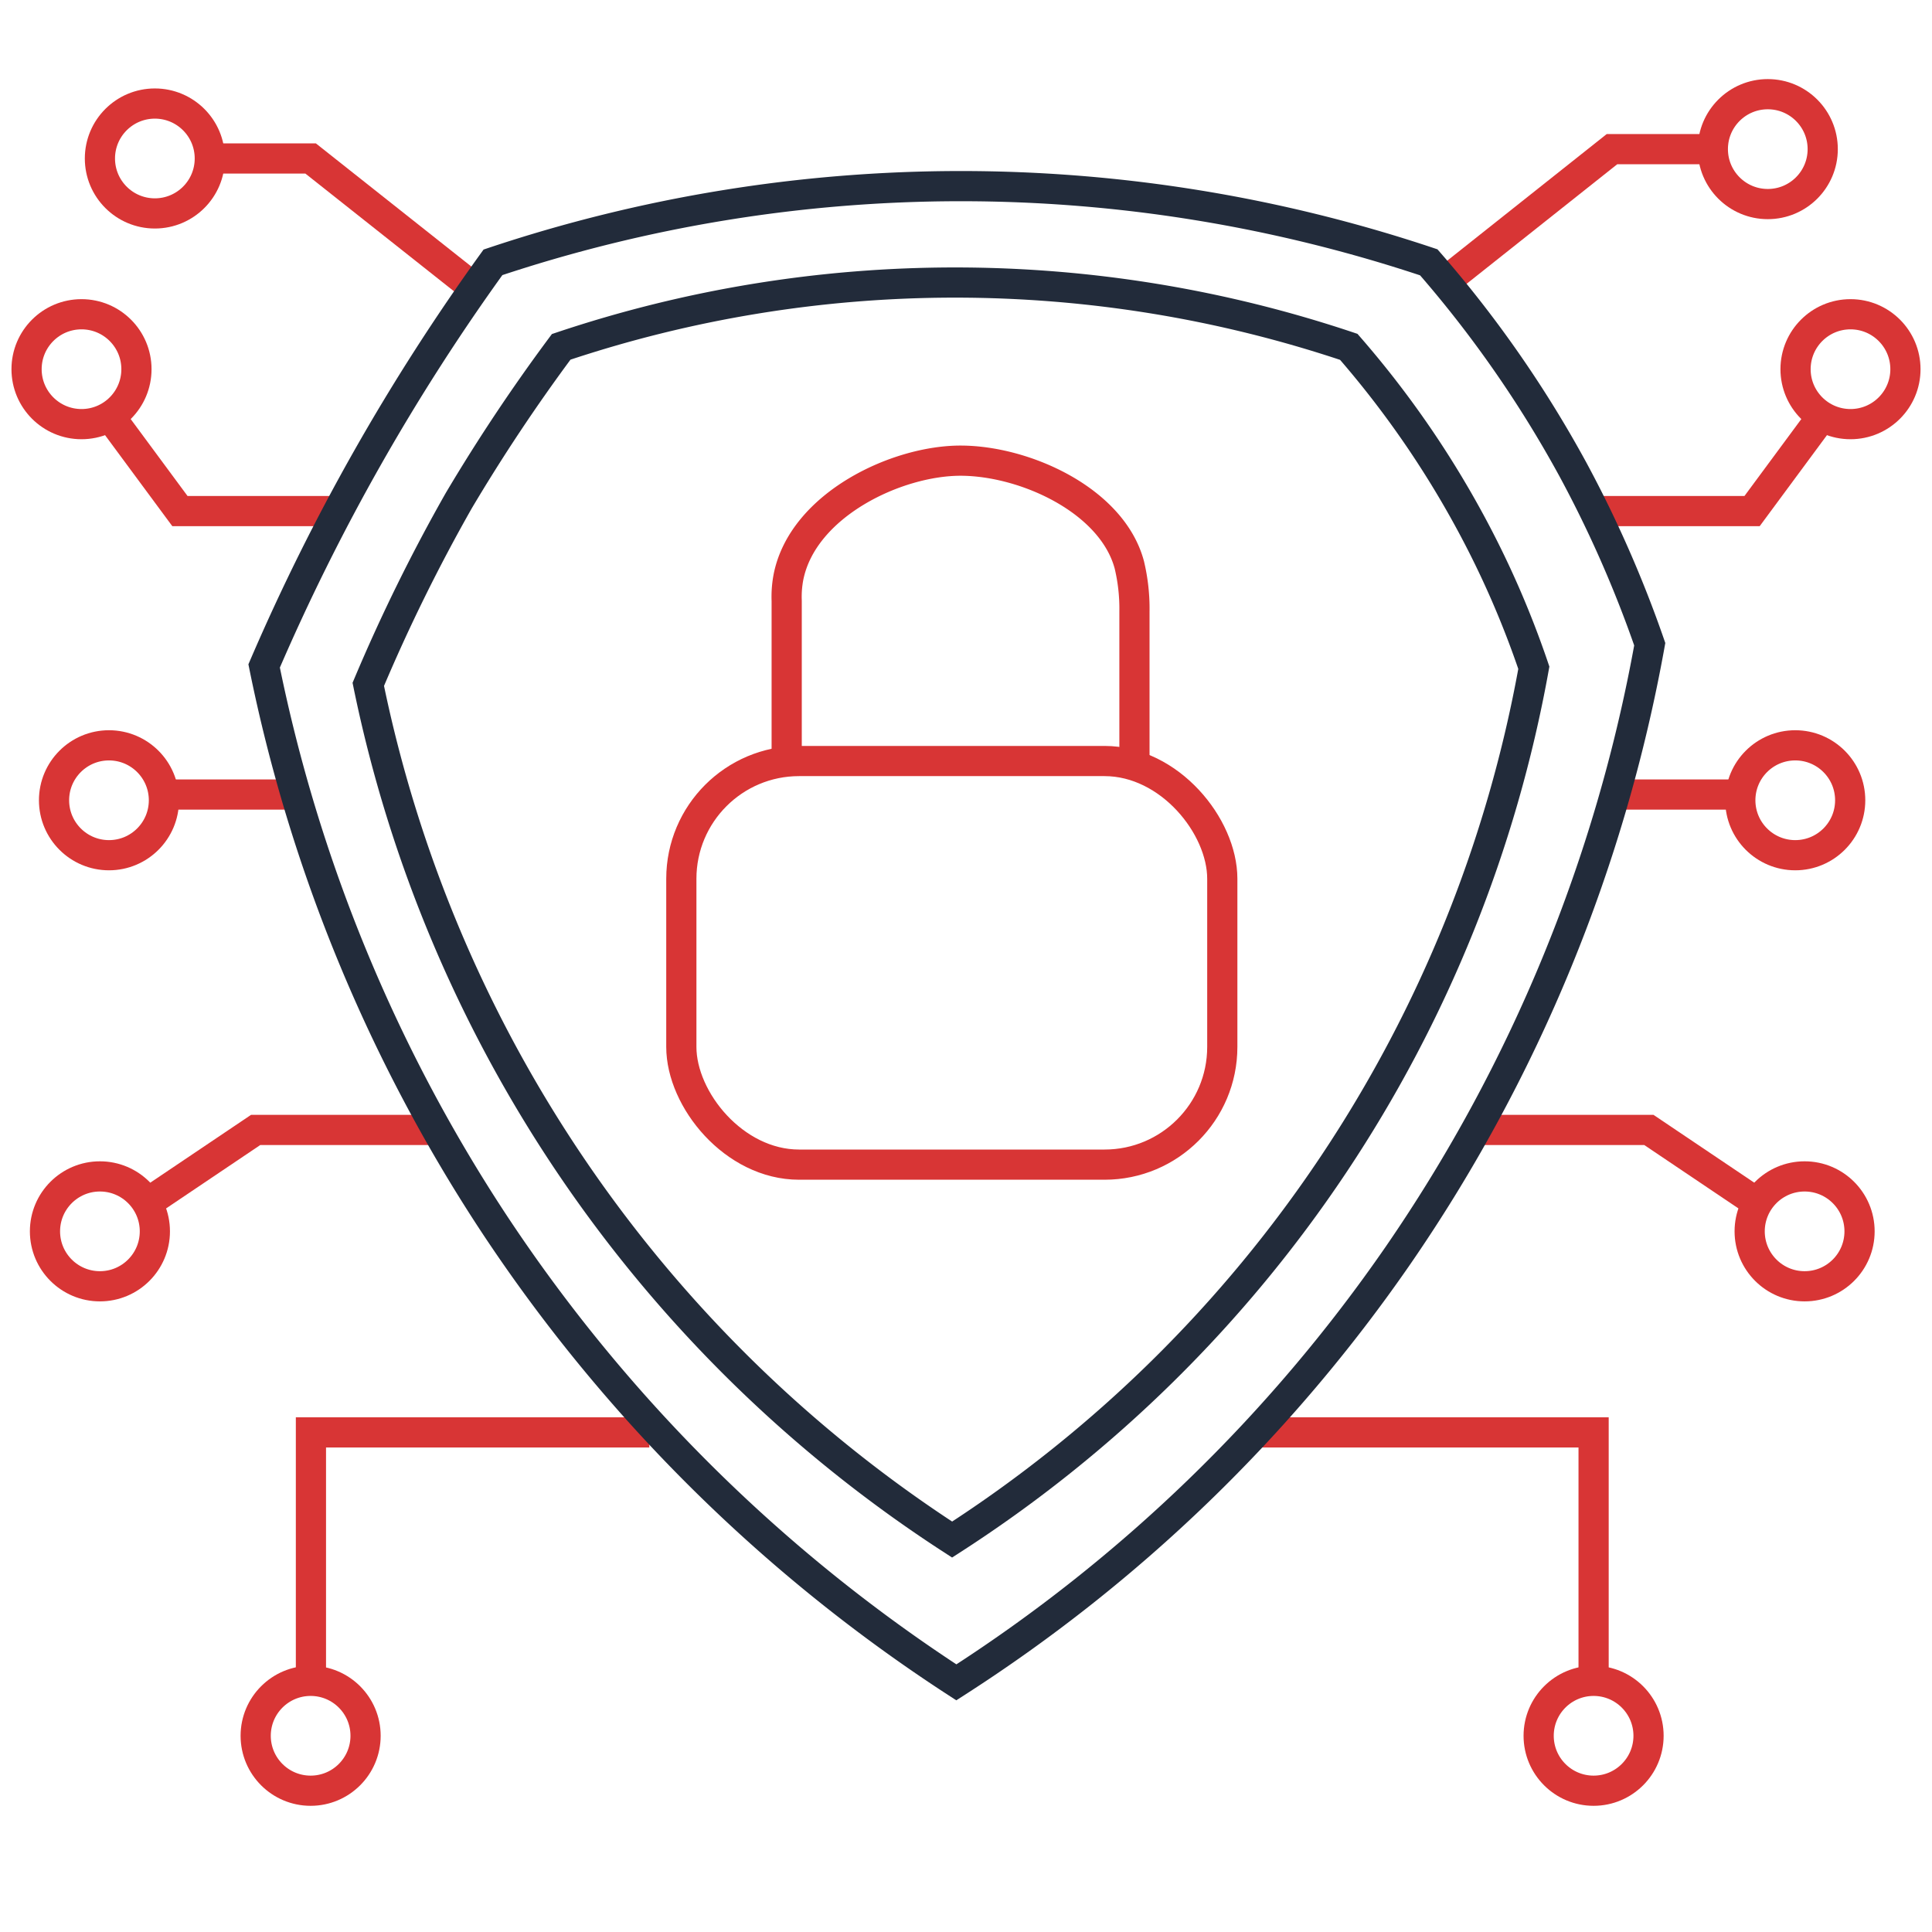
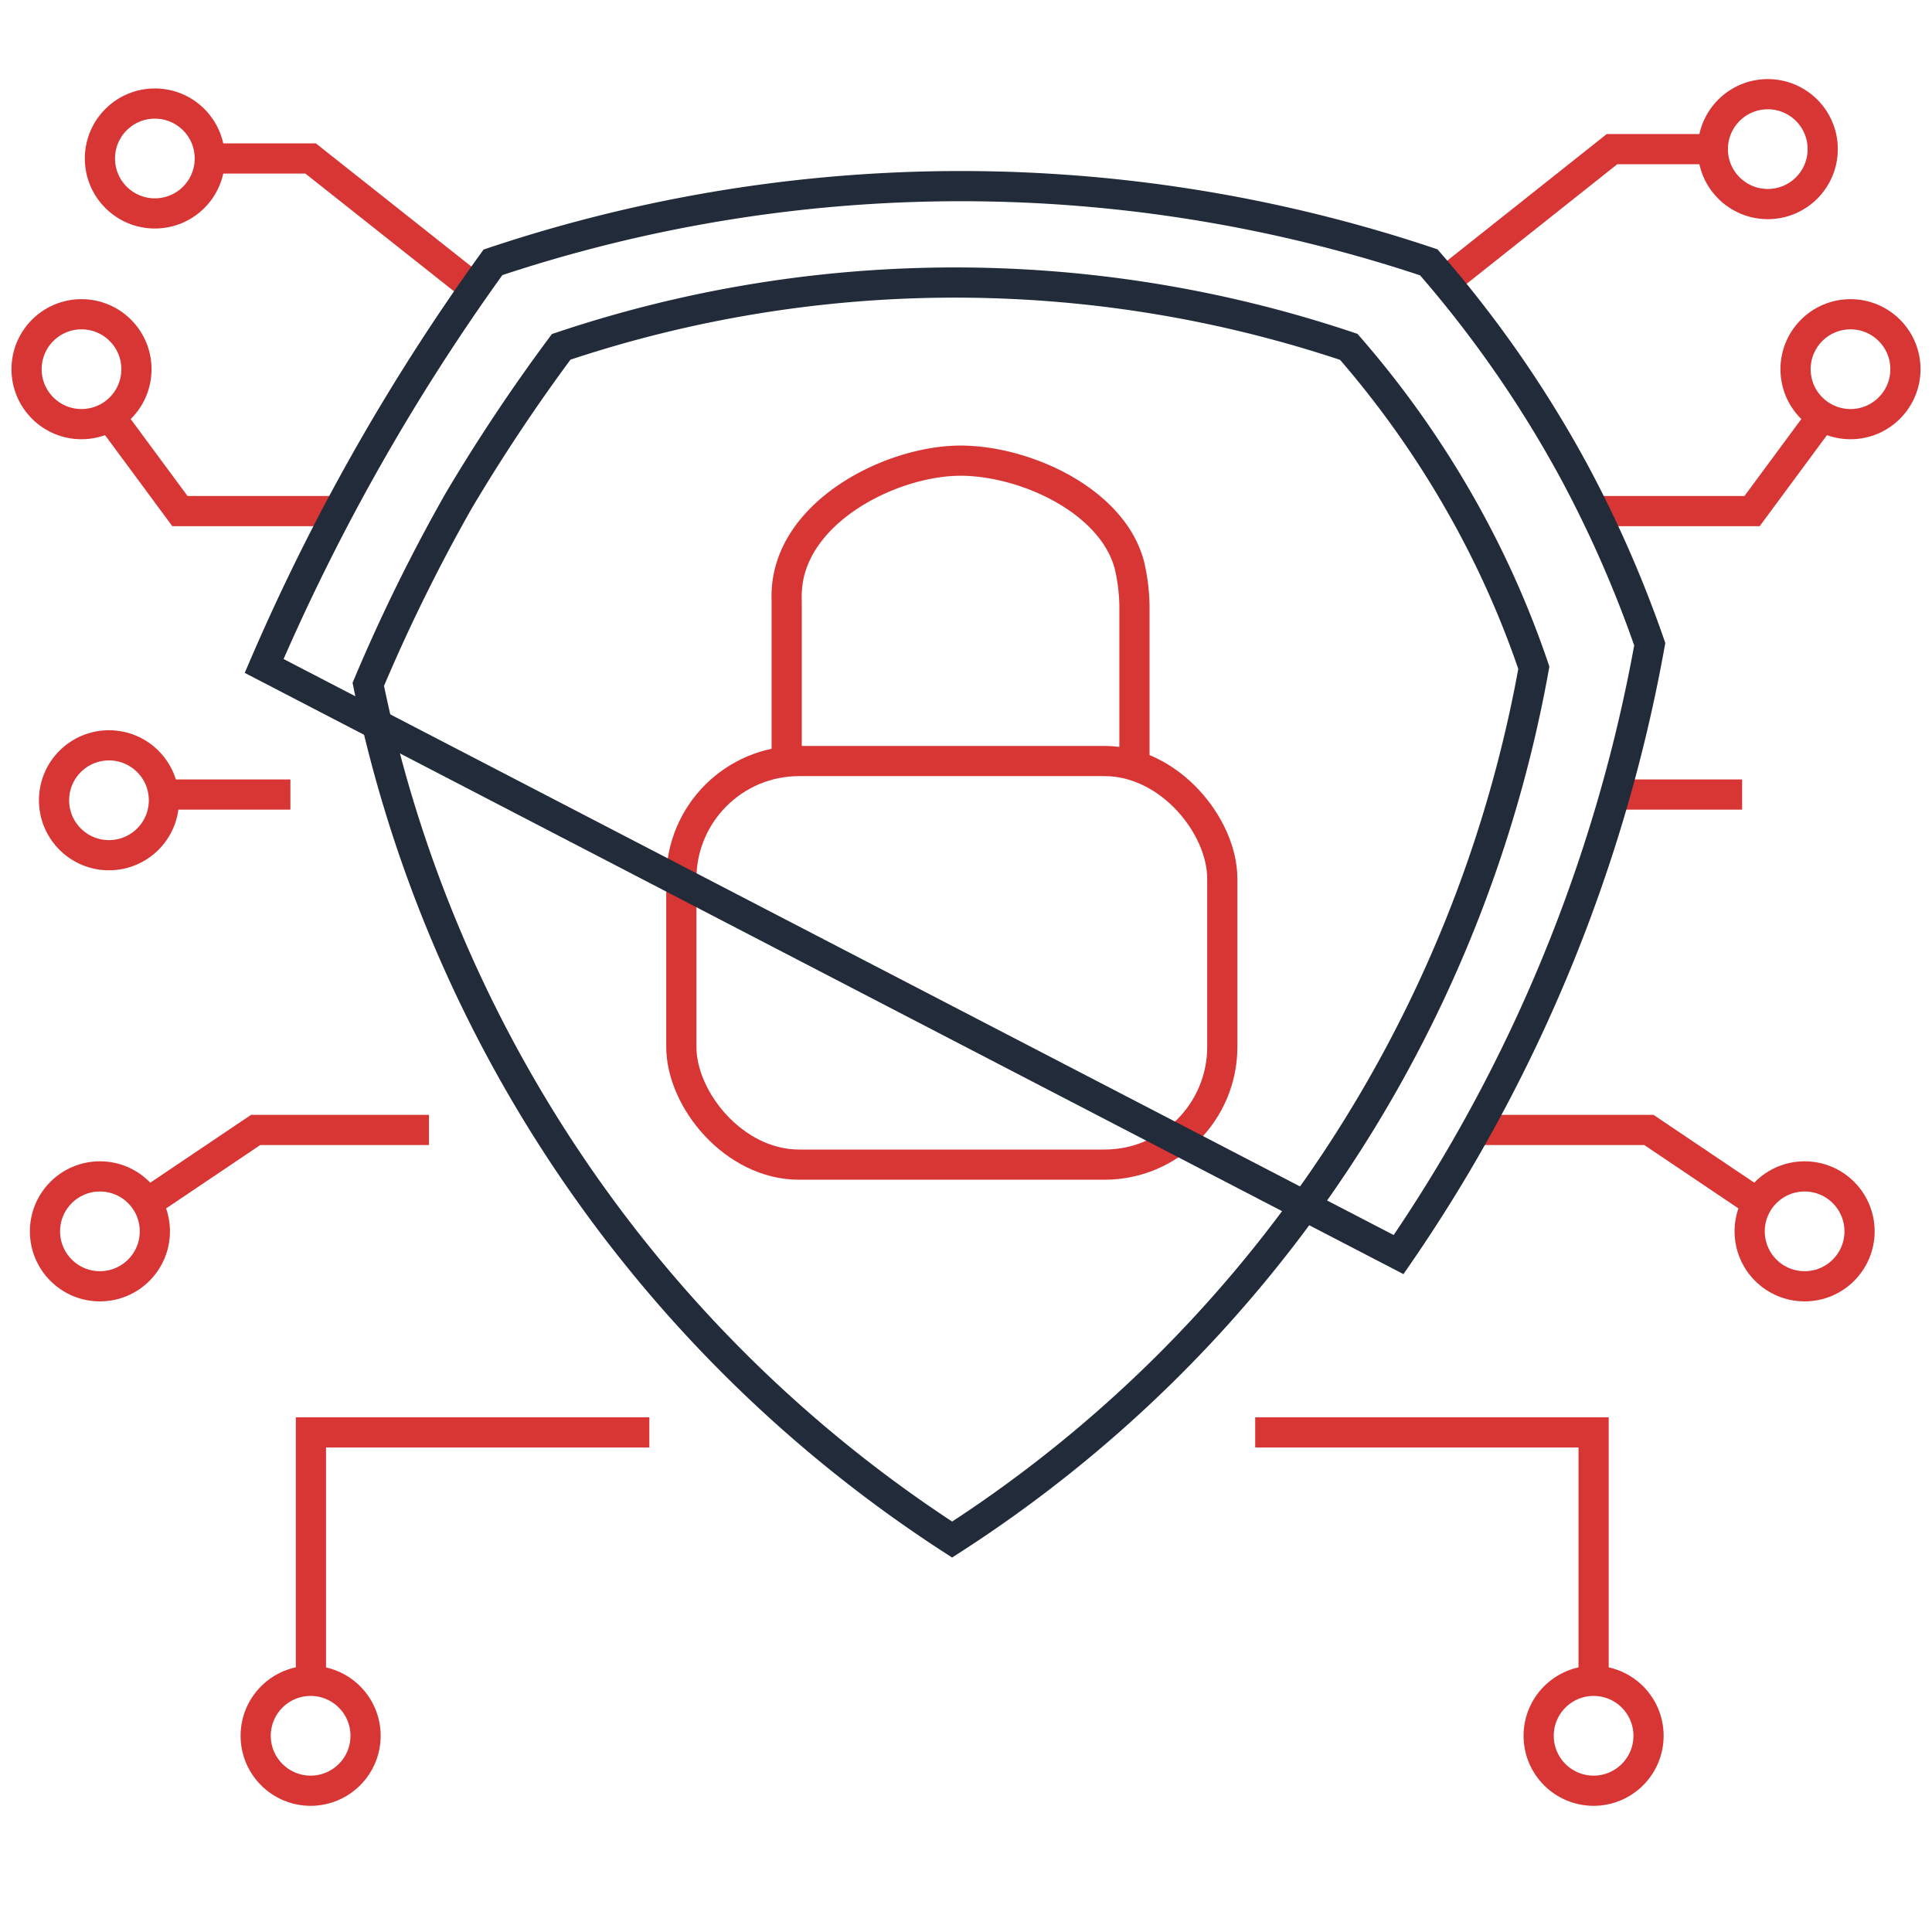
<svg xmlns="http://www.w3.org/2000/svg" id="Layer_1" data-name="Layer 1" width="64" height="64" viewBox="0 0 64 64">
  <defs>
    <style>
      .cls-1, .cls-2 {
        fill: none;
        stroke-miterlimit: 10;
      }

      .cls-1 {
        stroke: #222b3a;
      }

      .cls-2 {
        stroke: #d83535;
      }
    </style>
  </defs>
  <path class="cls-1" d="M12.2,22.67a57.6,57.6,0,0,1,3-6.09,59.18,59.18,0,0,1,3.39-5.09,41,41,0,0,1,26.09,0,32.11,32.11,0,0,1,4,5.76,31,31,0,0,1,2.13,4.87A43.51,43.51,0,0,1,31.54,51,44.35,44.35,0,0,1,12.2,22.67Z" />
  <polyline class="cls-2" points="47.87 9.33 53.4 4.94 56.76 4.94" />
  <polyline class="cls-2" points="52.79 16.93 58.04 16.93 60.39 13.75" />
  <line class="cls-2" x1="53.47" y1="26.32" x2="57.71" y2="26.32" />
  <polyline class="cls-2" points="48.88 37.43 54.62 37.43 58.26 39.88" />
  <polyline class="cls-2" points="41.58 47.45 52.79 47.45 52.79 55.74" />
  <circle class="cls-2" cx="58.56" cy="4.94" r="1.82" />
  <circle class="cls-2" cx="61.3" cy="12.23" r="1.82" />
-   <circle class="cls-2" cx="59.47" cy="26.51" r="1.82" />
  <circle class="cls-2" cx="59.78" cy="40.79" r="1.82" />
  <circle class="cls-2" cx="52.79" cy="57.5" r="1.82" />
  <polyline class="cls-2" points="15.82 9.63 10.29 5.25 6.93 5.25" />
  <polyline class="cls-2" points="11.21 16.93 5.96 16.93 3.61 13.75" />
  <line class="cls-2" x1="9.62" y1="26.32" x2="5.38" y2="26.32" />
  <polyline class="cls-2" points="14.21 37.43 8.47 37.43 4.83 39.88" />
  <polyline class="cls-2" points="21.51 47.45 10.3 47.45 10.3 55.74" />
  <circle class="cls-2" cx="5.13" cy="5.25" r="1.82" />
  <circle class="cls-2" cx="2.7" cy="12.23" r="1.82" />
  <circle class="cls-2" cx="3.61" cy="26.51" r="1.82" />
  <circle class="cls-2" cx="3.31" cy="40.79" r="1.82" />
  <circle class="cls-2" cx="10.29" cy="57.5" r="1.82" />
  <path class="cls-2" d="M26.06,25.28V19.9a3.46,3.46,0,0,1,.06-.79c.48-2.39,3.59-3.86,5.72-3.85s5,1.32,5.57,3.45a6.24,6.24,0,0,1,.17,1.55v5" />
  <rect class="cls-2" x="22.57" y="25.21" width="17.92" height="13.37" rx="3.9" />
-   <path class="cls-1" d="M8.75,22.06A70.28,70.28,0,0,1,16.33,8.69a48.85,48.85,0,0,1,31,0,38.37,38.37,0,0,1,4.78,6.87,39.13,39.13,0,0,1,2.54,5.78,51.87,51.87,0,0,1-8.32,20.22A51.7,51.7,0,0,1,31.68,55.73,52.86,52.86,0,0,1,16.33,40.48,52.5,52.5,0,0,1,8.75,22.06Z" />
+   <path class="cls-1" d="M8.75,22.06A70.28,70.28,0,0,1,16.33,8.69a48.85,48.85,0,0,1,31,0,38.37,38.37,0,0,1,4.78,6.87,39.13,39.13,0,0,1,2.54,5.78,51.87,51.87,0,0,1-8.32,20.22Z" />
</svg>